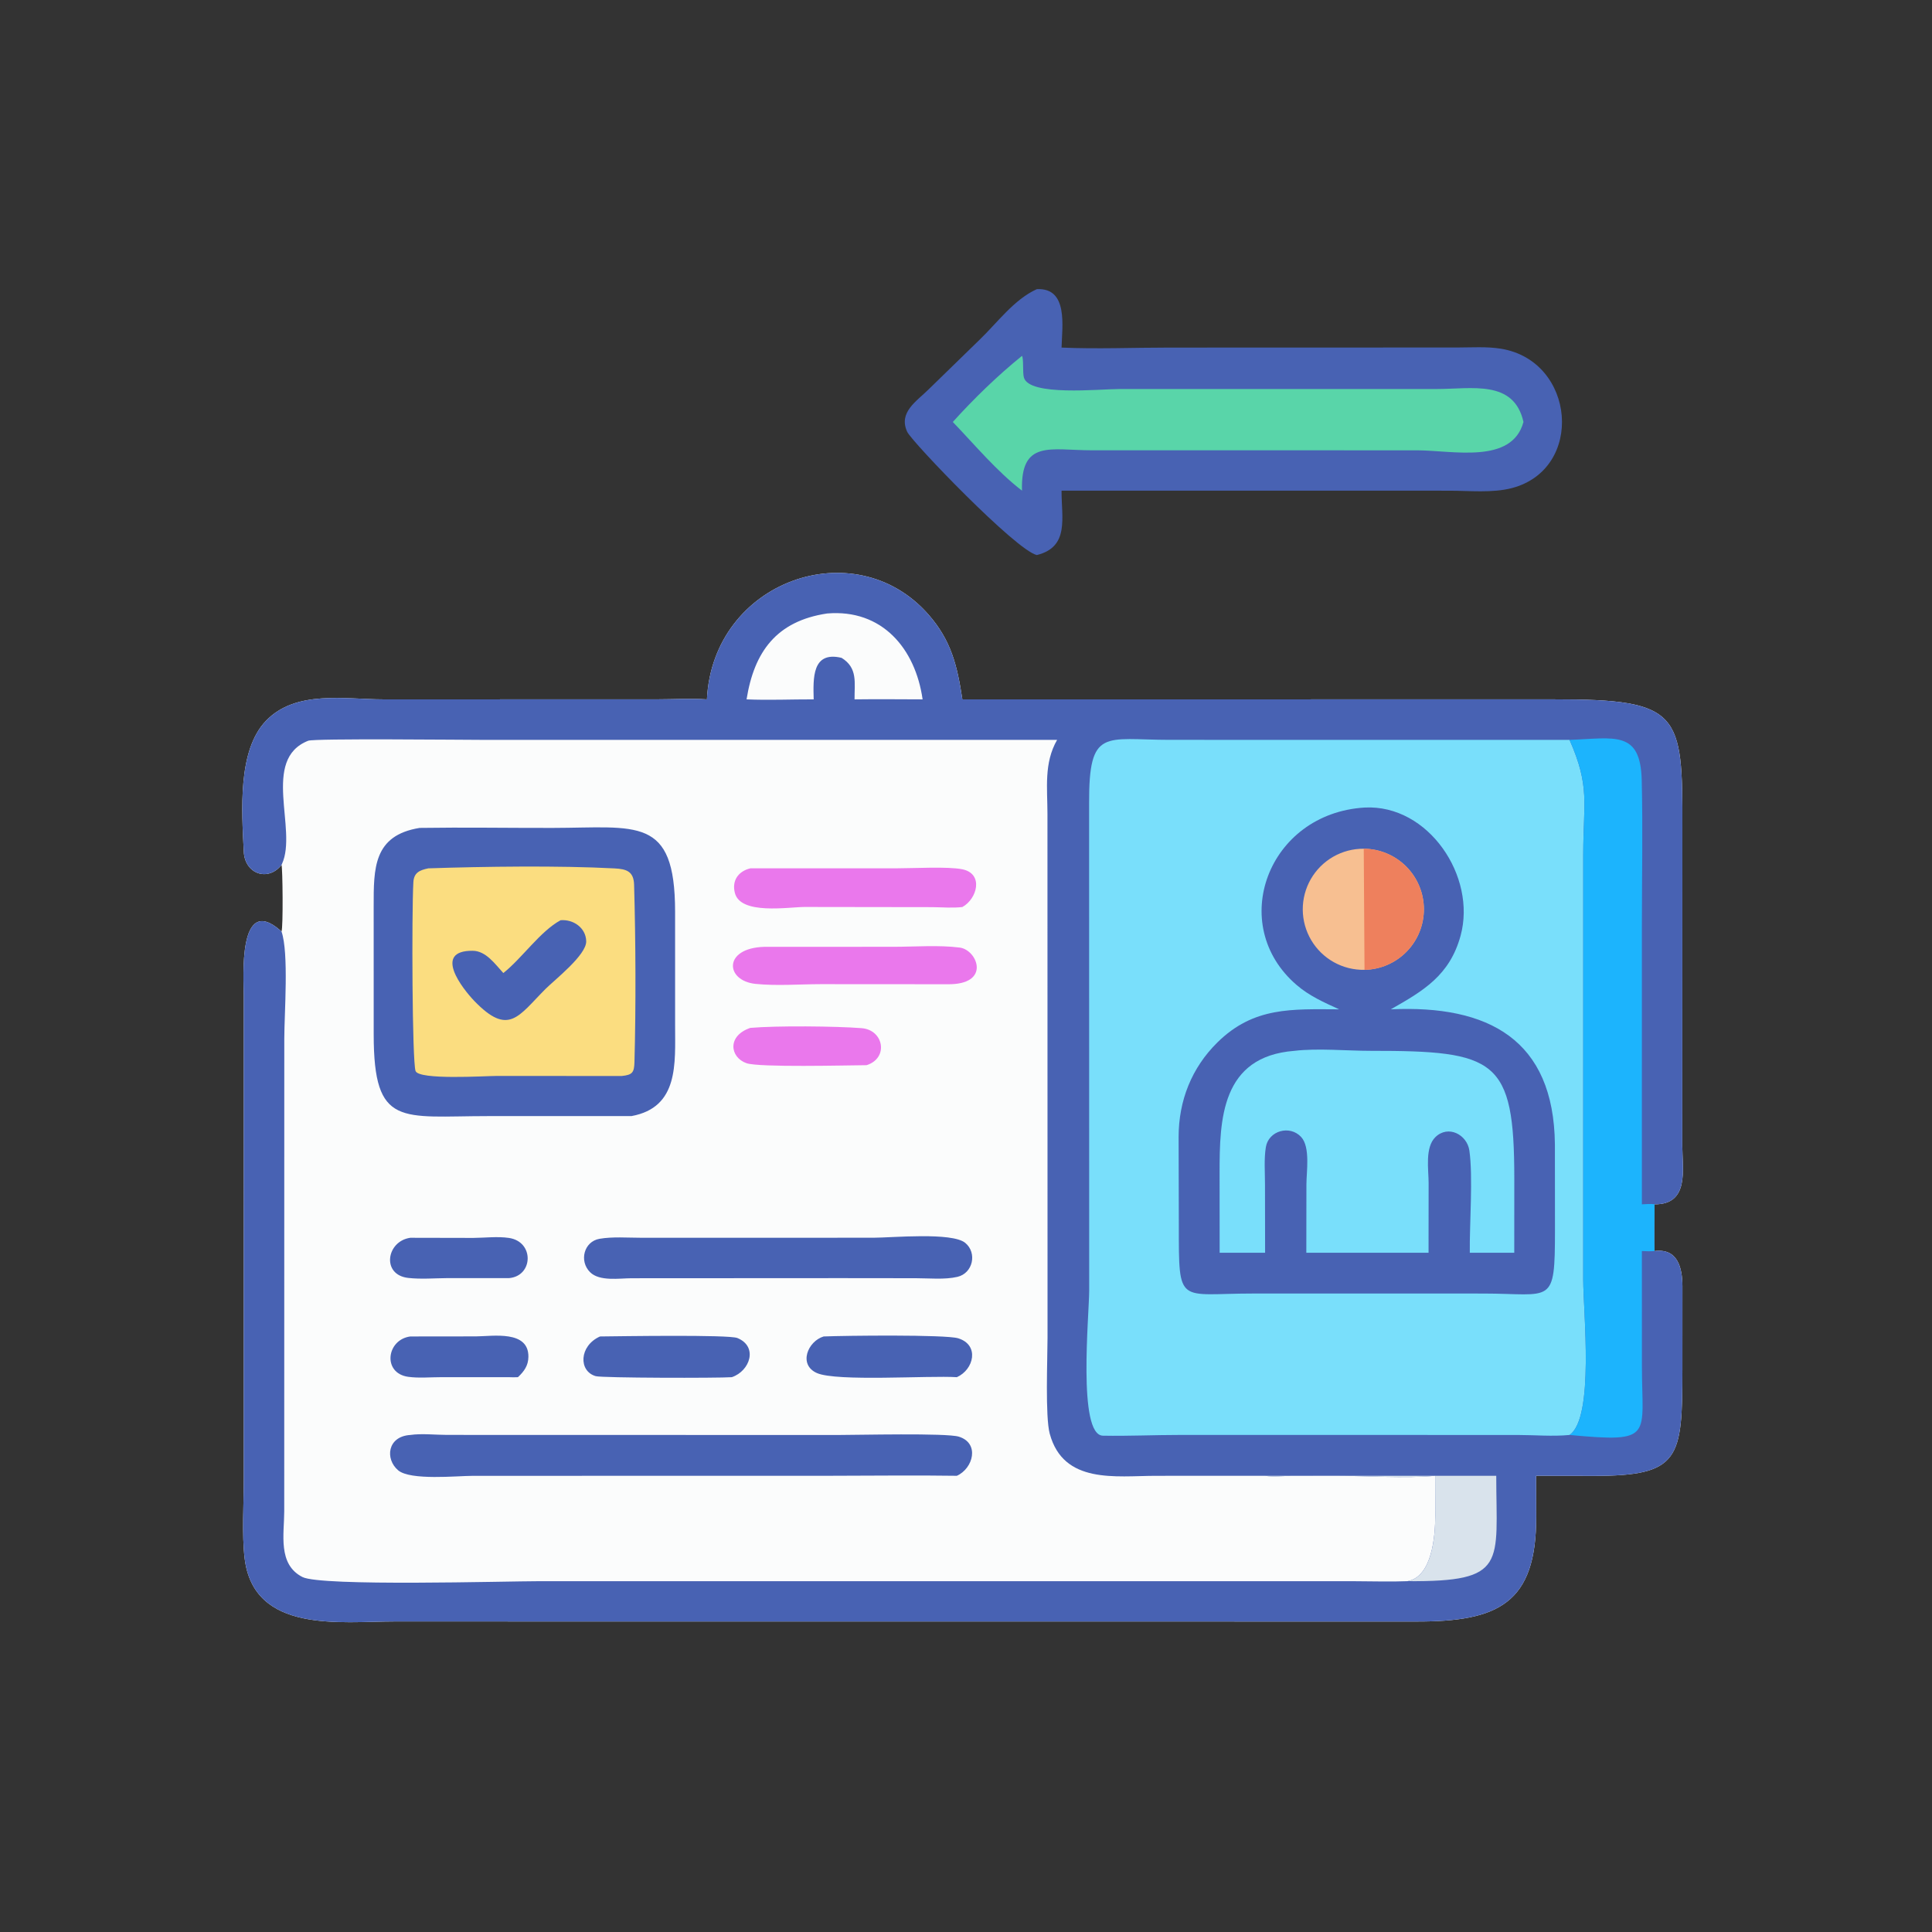
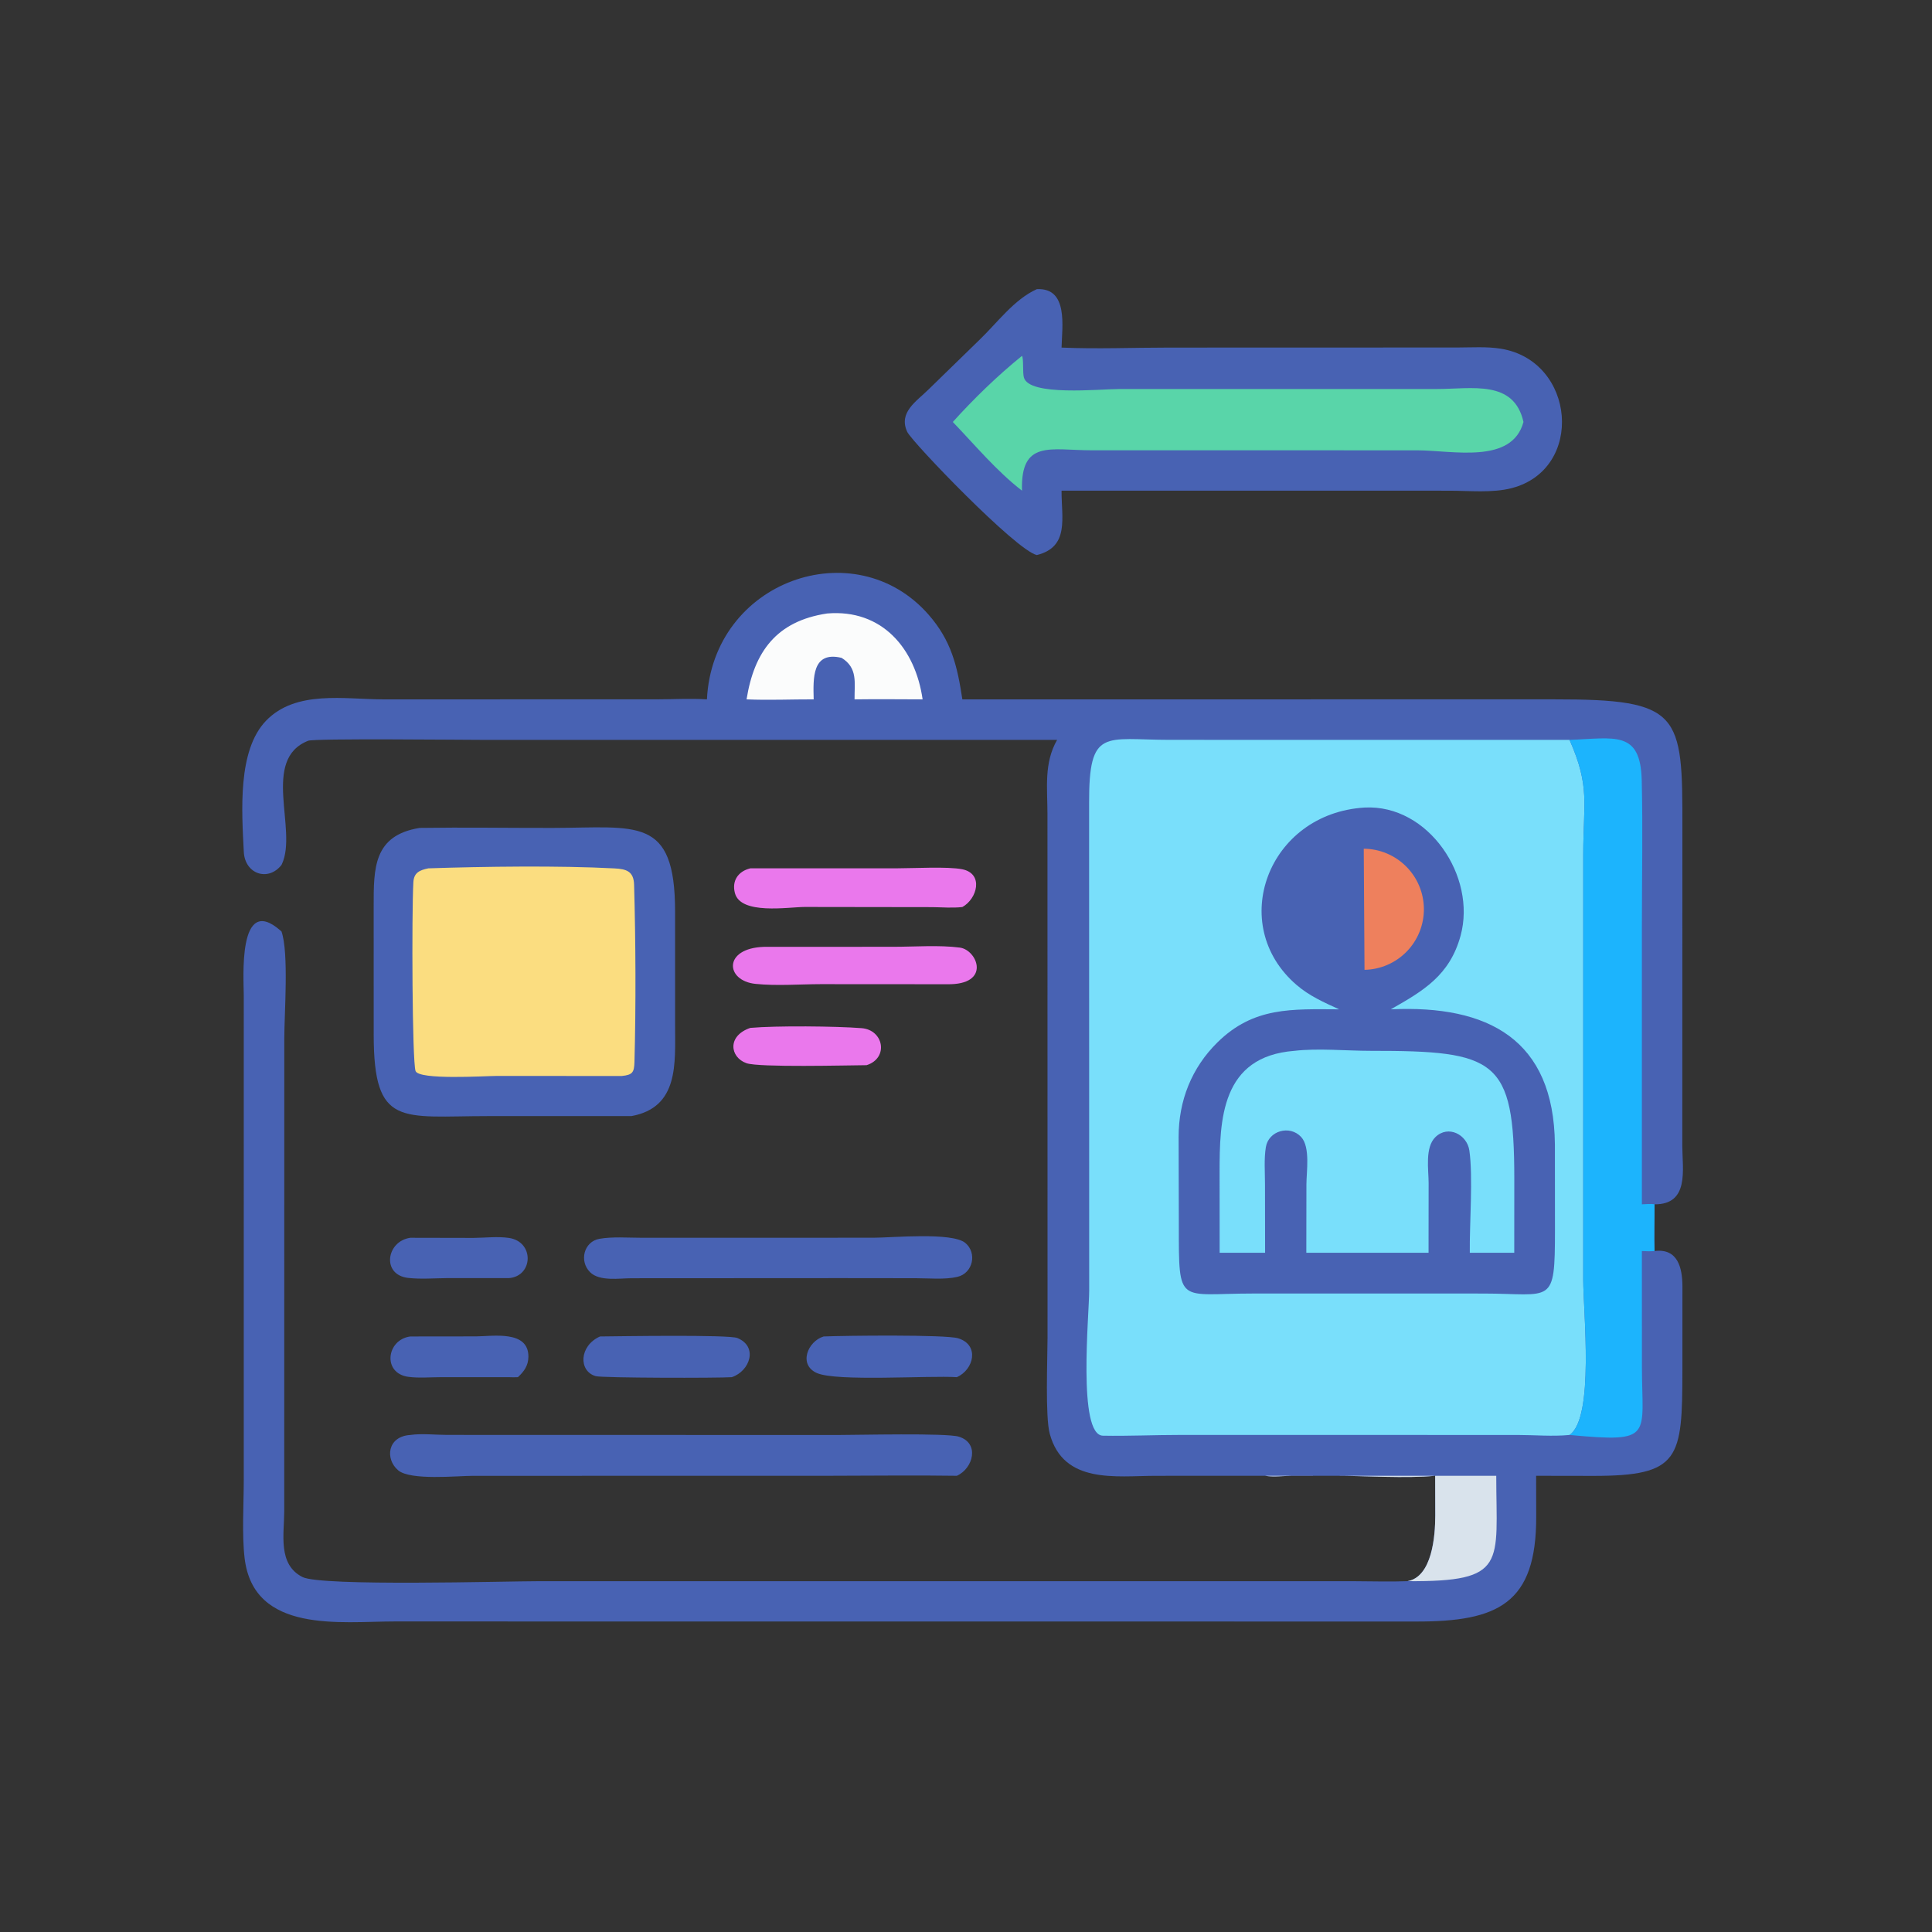
<svg xmlns="http://www.w3.org/2000/svg" width="100" height="100">
  <rect width="100%" height="100%" fill="#333333" stroke="none" />
-   <path fill="#FBFCFC" transform="scale(0.195 0.195)" d="M187.644 185.637C189.199 154.126 226.9 140.896 246.416 163.087C252.537 170.047 254.098 176.77 255.445 185.637L412.542 185.632C446.14 185.585 446.62 189.319 446.566 219.625L446.542 304.189C446.563 310.444 448.458 319.724 439.174 319.672C439.193 323.793 439.031 327.953 439.174 332.067C445.339 331.291 446.55 336.509 446.577 341.39L446.569 363.668C446.535 387.18 445.998 391.779 422.887 391.752L407.741 391.727L407.762 402.547C407.831 425.645 397.645 430.462 375.871 430.41L104.633 430.391C90.554 430.39 67.285 433.71 64.922 413.535C64.194 407.318 64.703 399.165 64.706 392.723L64.707 264.3C64.707 260.004 63.022 236.964 74.462 247.016L74.721 247.246C75.185 246.215 75.031 230.235 74.721 229.584C71.173 234.098 65.01 232.008 64.715 226.129C64.169 215.277 63.022 199.214 70.601 191.325C78.521 183.081 91.488 185.632 101.809 185.639L174.34 185.628C178.72 185.626 183.285 185.35 187.644 185.637Z" />
  <path fill="#4862B3" transform="scale(0.195 0.195)" d="M187.644 185.637C189.199 154.126 226.9 140.896 246.416 163.087C252.537 170.047 254.098 176.77 255.445 185.637L412.542 185.632C446.14 185.585 446.62 189.319 446.566 219.625L446.542 304.189C446.563 310.444 448.458 319.724 439.174 319.672C439.193 323.793 439.031 327.953 439.174 332.067C445.339 331.291 446.55 336.509 446.577 341.39L446.569 363.668C446.535 387.18 445.998 391.779 422.887 391.752L407.741 391.727L407.762 402.547C407.831 425.645 397.645 430.462 375.871 430.41L104.633 430.391C90.554 430.39 67.285 433.71 64.922 413.535C64.194 407.318 64.703 399.165 64.706 392.723L64.707 264.3C64.707 260.004 63.022 236.964 74.462 247.016L74.721 247.246C76.701 252.953 75.469 268.885 75.461 275.706L75.445 401.166C75.438 407.207 73.676 415.225 80.273 418.595C85.258 421.141 134.32 419.702 143.255 419.702L359.877 419.712C364.433 419.718 369.055 419.884 373.605 419.699C380.134 418.528 380.969 407.762 380.968 402.246L380.942 391.727C373.06 392.474 362.386 391.716 354.183 391.72L342.611 391.747C340.392 391.772 337.99 392.078 335.801 391.727L306.761 391.734C296.151 391.756 282.282 394.004 278.637 380.556C277.411 376.036 278.05 360.669 278.053 354.989L278.032 216.048C278.029 209.204 277.051 202.55 280.594 196.39L128.504 196.39C122.657 196.389 83.474 195.963 81.808 196.619C69.243 201.567 79.041 220.196 74.847 229.315L74.721 229.584C71.173 234.098 65.01 232.008 64.715 226.129C64.169 215.277 63.022 199.214 70.601 191.325C78.521 183.081 91.488 185.632 101.809 185.639L174.34 185.628C178.72 185.626 183.285 185.35 187.644 185.637Z" />
  <path fill="#79DFFB" transform="scale(0.195 0.195)" d="M416.611 380.89C412.091 381.327 407.362 380.896 402.809 380.891L313.171 380.883C306.383 380.882 299.526 381.207 292.753 381.081C285.979 380.955 289.109 348.855 289.109 342.558L289.085 213.186C289.019 193.065 293.219 196.375 310.482 196.382L416.611 196.39C422.123 208.852 420.261 213.144 420.249 226.715L420.243 339.587C420.244 348.243 423.271 376.329 416.611 380.89Z" />
  <path fill="#4862B3" transform="scale(0.195 0.195)" d="M362.214 214.351C379.176 213.465 391.99 232.678 387.69 248.371C384.796 258.933 377.814 262.993 369.17 267.91C395.022 266.714 412.447 275.881 412.726 303.782L412.744 326.499C412.732 346.727 412.07 343.362 393.712 343.351L363.625 343.34L332.567 343.348C312.665 343.347 312.904 346.71 312.902 325.358L312.846 301.745C312.859 292.152 316.295 283.435 323.163 276.677C332.814 267.181 342.942 267.871 355.457 267.91C351.405 266.061 347.566 264.372 344.15 261.436C325.587 245.483 336.526 215.911 362.214 214.351Z" />
  <path fill="#79DFFB" transform="scale(0.195 0.195)" d="M343.589 278.928C349.809 278.192 357.493 278.931 363.877 278.928C397.093 278.912 401.945 281.088 401.948 312.766L401.937 332.531L390.137 332.531C390.039 325.083 391.031 312.293 390.019 305.38C389.404 301.176 384.422 298.528 381.02 301.814C378.171 304.565 379.205 310.495 379.207 314.02L379.189 329.313L379.189 332.531L346.744 332.531L346.769 314.379C346.772 311.061 347.853 304.482 345.369 301.796C342.343 298.525 336.71 300.146 336.002 304.491C335.487 307.657 335.774 311.181 335.775 314.39L335.801 332.531L323.739 332.531L323.72 311.417C323.711 297.125 324.129 280.419 343.589 278.928Z" />
-   <path fill="#F7BF91" transform="scale(0.195 0.195)" d="M362.19 257.428Q361.659 257.438 361.129 257.414Q360.599 257.389 360.072 257.33Q359.544 257.27 359.022 257.176Q358.5 257.082 357.985 256.954Q357.47 256.825 356.964 256.663Q356.459 256.501 355.965 256.306Q355.472 256.111 354.992 255.884Q354.512 255.656 354.049 255.398Q353.585 255.14 353.14 254.851Q352.694 254.563 352.268 254.246Q351.843 253.929 351.439 253.584Q351.035 253.24 350.655 252.87Q350.275 252.499 349.92 252.105Q349.565 251.71 349.237 251.293Q348.909 250.876 348.609 250.438Q348.309 250 348.039 249.543Q347.769 249.086 347.529 248.613Q347.289 248.139 347.082 247.651Q346.874 247.162 346.699 246.661Q346.523 246.16 346.382 245.649Q346.24 245.137 346.132 244.617Q346.025 244.098 345.951 243.572Q345.878 243.046 345.84 242.517Q345.802 241.988 345.798 241.457Q345.795 240.926 345.827 240.396Q345.858 239.866 345.925 239.34Q345.991 238.813 346.093 238.292Q346.194 237.771 346.329 237.258Q346.464 236.745 346.633 236.241Q346.802 235.738 347.004 235.247Q347.205 234.756 347.439 234.28Q347.672 233.803 347.937 233.343Q348.202 232.883 348.496 232.441Q348.79 231.999 349.113 231.578Q349.436 231.157 349.785 230.758Q350.135 230.359 350.511 229.983Q350.886 229.608 351.285 229.259Q351.685 228.909 352.106 228.587Q352.528 228.264 352.97 227.97Q353.412 227.676 353.872 227.412Q354.332 227.148 354.809 226.915Q355.286 226.681 355.777 226.48Q356.268 226.279 356.771 226.11Q357.275 225.942 357.788 225.807Q358.301 225.672 358.822 225.571Q359.343 225.47 359.87 225.404Q360.397 225.338 360.926 225.307Q361.456 225.275 361.987 225.279Q362.378 225.282 362.769 225.304Q363.16 225.325 363.549 225.366Q363.938 225.407 364.325 225.466Q364.711 225.526 365.095 225.605Q365.478 225.683 365.857 225.78Q366.236 225.877 366.61 225.992Q366.984 226.107 367.352 226.241Q367.72 226.374 368.081 226.525Q368.442 226.676 368.795 226.845Q369.148 227.013 369.493 227.199Q369.837 227.384 370.172 227.586Q370.508 227.788 370.832 228.006Q371.157 228.224 371.471 228.458Q371.785 228.691 372.087 228.94Q372.39 229.188 372.679 229.451Q372.969 229.714 373.246 229.991Q373.522 230.268 373.785 230.558Q374.048 230.848 374.296 231.15Q374.544 231.452 374.778 231.767Q375.011 232.081 375.229 232.406Q375.447 232.731 375.649 233.066Q375.85 233.401 376.036 233.746Q376.221 234.091 376.389 234.444Q376.557 234.797 376.708 235.158Q376.859 235.519 376.992 235.887Q377.125 236.255 377.24 236.629Q377.355 237.003 377.452 237.382Q377.548 237.762 377.627 238.145Q377.705 238.528 377.764 238.915Q377.823 239.302 377.864 239.691Q377.904 240.08 377.926 240.471Q377.948 240.862 377.95 241.253Q377.953 241.644 377.936 242.035Q377.919 242.426 377.884 242.816Q377.848 243.206 377.794 243.593Q377.739 243.981 377.666 244.365Q377.593 244.749 377.501 245.13Q377.409 245.51 377.299 245.885Q377.188 246.261 377.06 246.631Q376.932 247 376.785 247.363Q376.639 247.726 376.475 248.081Q376.312 248.437 376.131 248.784Q375.95 249.131 375.752 249.469Q375.555 249.807 375.341 250.134Q375.128 250.462 374.898 250.779Q374.669 251.096 374.424 251.402Q374.18 251.707 373.921 252Q373.661 252.294 373.388 252.574Q373.115 252.854 372.829 253.121Q372.543 253.387 372.244 253.64Q371.945 253.892 371.634 254.13Q371.323 254.367 371 254.589Q370.678 254.812 370.346 255.018Q370.013 255.224 369.671 255.414Q369.329 255.604 368.978 255.776Q368.627 255.949 368.268 256.105Q367.909 256.261 367.543 256.399Q367.176 256.537 366.804 256.657Q366.432 256.777 366.054 256.878Q365.676 256.98 365.293 257.063Q364.911 257.146 364.525 257.211Q364.139 257.276 363.751 257.321Q363.362 257.367 362.972 257.394Q362.581 257.42 362.19 257.428Z" />
  <path fill="#EE805D" transform="scale(0.195 0.195)" d="M361.987 225.279Q362.378 225.282 362.769 225.304Q363.16 225.325 363.549 225.366Q363.938 225.407 364.325 225.466Q364.711 225.526 365.095 225.605Q365.478 225.683 365.857 225.78Q366.236 225.877 366.61 225.992Q366.984 226.107 367.352 226.241Q367.72 226.374 368.081 226.525Q368.442 226.676 368.795 226.845Q369.148 227.013 369.493 227.199Q369.837 227.384 370.172 227.586Q370.508 227.788 370.832 228.006Q371.157 228.224 371.471 228.458Q371.785 228.691 372.087 228.94Q372.39 229.188 372.679 229.451Q372.969 229.714 373.246 229.991Q373.522 230.268 373.785 230.558Q374.048 230.848 374.296 231.15Q374.544 231.452 374.778 231.767Q375.011 232.081 375.229 232.406Q375.447 232.731 375.649 233.066Q375.85 233.401 376.036 233.746Q376.221 234.091 376.389 234.444Q376.557 234.797 376.708 235.158Q376.859 235.519 376.992 235.887Q377.125 236.255 377.24 236.629Q377.355 237.003 377.452 237.382Q377.548 237.762 377.627 238.145Q377.705 238.528 377.764 238.915Q377.823 239.302 377.864 239.691Q377.904 240.08 377.926 240.471Q377.948 240.862 377.95 241.253Q377.953 241.644 377.936 242.035Q377.919 242.426 377.884 242.816Q377.848 243.206 377.794 243.593Q377.739 243.981 377.666 244.365Q377.593 244.749 377.501 245.13Q377.409 245.51 377.299 245.885Q377.188 246.261 377.06 246.631Q376.932 247 376.785 247.363Q376.639 247.726 376.475 248.081Q376.312 248.437 376.131 248.784Q375.95 249.131 375.752 249.469Q375.555 249.807 375.341 250.134Q375.128 250.462 374.898 250.779Q374.669 251.096 374.424 251.402Q374.18 251.707 373.921 252Q373.661 252.294 373.388 252.574Q373.115 252.854 372.829 253.121Q372.543 253.387 372.244 253.64Q371.945 253.892 371.634 254.13Q371.323 254.367 371 254.589Q370.678 254.812 370.346 255.018Q370.013 255.224 369.671 255.414Q369.329 255.604 368.978 255.776Q368.627 255.949 368.268 256.105Q367.909 256.261 367.543 256.399Q367.176 256.537 366.804 256.657Q366.432 256.777 366.054 256.878Q365.676 256.98 365.293 257.063Q364.911 257.146 364.525 257.211Q364.139 257.276 363.751 257.321Q363.362 257.367 362.972 257.394Q362.581 257.42 362.19 257.428L361.987 225.279Z" />
  <path fill="#1CB4FD" transform="scale(0.195 0.195)" d="M416.611 196.39C428.573 195.966 435.447 193.733 435.772 207.106C436.083 219.898 435.814 232.764 435.814 245.563L435.811 319.672C436.879 319.642 438.131 319.472 439.174 319.672C439.193 323.793 439.031 327.953 439.174 332.067C438.03 332.169 436.953 332.135 435.811 332.067L435.823 362.553C435.818 381.333 439.208 382.992 416.611 380.89C423.271 376.329 420.244 348.243 420.243 339.587L420.249 226.715C420.261 213.144 422.123 208.852 416.611 196.39Z" />
  <path fill="#D9E3EC" transform="scale(0.195 0.195)" d="M335.801 391.727L397.157 391.727C397.172 415.094 400.251 419.88 373.605 419.699C380.134 418.528 380.969 407.762 380.968 402.246L380.942 391.727C373.06 392.474 362.386 391.716 354.183 391.72L342.611 391.747C340.392 391.772 337.99 392.078 335.801 391.727Z" />
  <path fill="#FBFCFC" transform="scale(0.195 0.195)" d="M219.554 162.838C234.121 161.613 242.971 172.133 244.893 185.637C238.873 185.622 232.847 185.555 226.828 185.637C226.789 181.196 227.729 177.29 223.381 174.615C215.496 172.735 215.843 180.076 215.979 185.637C210.058 185.618 204.076 185.896 198.164 185.637C200.18 172.983 206.112 164.85 219.554 162.838Z" />
  <path fill="#4862B3" transform="scale(0.195 0.195)" d="M111.392 219.757C123.132 219.578 134.894 219.78 146.637 219.759C169.112 219.721 179.156 216.489 179.193 241.912L179.197 272.316C179.186 282.229 180.249 293.951 167.6 296.252L129.582 296.251C106.477 296.253 99.216 299.388 99.192 274.665L99.186 240.62C99.177 230.463 99.101 221.739 111.392 219.757Z" />
  <path fill="#FBDD80" transform="scale(0.195 0.195)" d="M113.701 230.488C128.535 229.997 148.333 229.724 163.129 230.506C166.275 230.672 168.208 231.263 168.311 234.854C168.732 249.642 168.813 267.102 168.407 281.918C168.332 284.674 167.861 285.317 165.063 285.602L131.589 285.598C128.733 285.602 111.16 286.727 110.301 284.273C109.399 281.695 109.261 242.561 109.721 234.178C109.861 231.625 111.38 230.964 113.701 230.488Z" />
-   <path fill="#4862B3" transform="scale(0.195 0.195)" d="M148.801 244.26C152.156 243.971 155.532 246.254 155.6 249.85C155.67 253.508 147.231 260.065 144.792 262.51C137.549 269.77 135.025 275.131 125.899 265.689C122.727 262.373 114.814 252.281 125.478 252.368C129.006 252.397 131.43 255.928 133.603 258.281C138.638 254.275 143.356 247.218 148.801 244.26Z" />
  <path fill="#4862B3" transform="scale(0.195 0.195)" d="M108.905 380.89C111.946 380.45 115.56 380.87 118.673 380.874L222.386 380.898C227.596 380.898 251.179 380.326 254.498 381.34C260.11 383.056 258.34 389.77 253.982 391.727C242.779 391.556 231.545 391.722 220.339 391.723L125.522 391.738C121.356 391.74 108.926 393.032 105.675 390.264C102.176 387.285 102.792 381.272 108.905 380.89Z" />
  <path fill="#4862B3" transform="scale(0.195 0.195)" d="M190.196 328.551L231.881 328.537C236.701 328.534 252.683 327 256.209 329.904C259.421 332.549 258.273 337.962 254.122 338.925C250.739 339.71 246.573 339.283 243.108 339.282L223.381 339.26L167.613 339.29C164.415 339.297 159.152 340.177 156.638 337.693C153.657 334.748 154.987 329.537 159.142 328.819C162.602 328.222 166.544 328.545 170.062 328.544L190.196 328.551Z" />
  <path fill="#EA78EC" transform="scale(0.195 0.195)" d="M199.161 230.488L238.025 230.481C242.485 230.482 251.564 229.965 255.409 230.733C261.174 231.885 259.404 238.58 255.445 240.756C252.869 241.067 250.034 240.812 247.433 240.788L213.539 240.74C209.165 240.772 196.615 242.873 195.073 237.058C194.195 233.75 195.98 231.25 199.161 230.488Z" />
  <path fill="#EA78EC" transform="scale(0.195 0.195)" d="M202.852 251.325L237.23 251.313C242.765 251.309 249.323 250.811 254.763 251.523C259.461 252.138 263.201 261.473 251.384 261.25L217.865 261.228C212.215 261.242 206.151 261.729 200.552 261.158C192.484 260.335 191.876 251.643 202.852 251.325Z" />
  <path fill="#4862B3" transform="scale(0.195 0.195)" d="M159.261 354.744C164.485 354.688 193.434 354.222 195.72 355.156C201.285 357.43 199.083 363.923 194.247 365.552C190.714 365.813 159.871 365.774 158.131 365.28C153.529 363.974 153.682 357.243 159.261 354.744Z" />
  <path fill="#4862B3" transform="scale(0.195 0.195)" d="M218.623 354.744C224.159 354.514 251.008 354.207 254.33 355.229C260.056 356.991 258.519 363.533 253.982 365.552C246.524 365.072 222.078 366.779 216.826 364.451C211.855 362.248 214.388 356.02 218.623 354.744Z" />
  <path fill="#4862B3" transform="scale(0.195 0.195)" d="M108.905 354.744L126.341 354.724C130.836 354.694 140.333 353.015 140.256 360.148C140.231 362.483 139.11 364.026 137.474 365.552C136.667 365.607 135.869 365.577 135.063 365.552L117.061 365.551C114.241 365.552 111.148 365.838 108.372 365.458C101.464 364.514 102.559 355.59 108.905 354.744Z" />
  <path fill="#4862B3" transform="scale(0.195 0.195)" d="M108.905 328.551L125.623 328.586C128.69 328.565 132.07 328.142 135.103 328.593C141.882 329.599 141.561 338.763 135.063 339.26L118.719 339.255C115.325 339.282 111.733 339.585 108.362 339.207C101.189 338.402 102.545 329.446 108.905 328.551Z" />
  <path fill="#EA78EC" transform="scale(0.195 0.195)" d="M199.161 272.838C206.113 272.228 221.873 272.375 228.705 272.911C234.582 273.372 235.953 280.852 230.026 282.736C224.756 282.773 201.451 283.376 198.135 282.207C193.747 280.659 192.94 274.953 199.161 272.838Z" />
  <path fill="#4862B3" transform="scale(0.195 0.195)" d="M275.211 76.754C283.63 76.316 281.905 86.732 281.776 92.26C291.184 92.672 300.803 92.262 310.233 92.263L386.839 92.24C390.621 92.234 394.648 91.955 398.383 92.558C418.239 95.765 420.652 124.524 401.268 129.565C396.148 130.897 390.023 130.251 384.738 130.251L363.625 130.239L281.776 130.239C281.72 137.398 283.957 145.168 275.211 147.329C269.686 146.096 242.053 117.308 240.807 114.626C238.402 109.453 243.308 106.505 246.483 103.356L259.985 90.209C264.682 85.71 269.183 79.459 275.211 76.754Z" />
  <path fill="#59D5A9" transform="scale(0.195 0.195)" d="M271.276 94.46C271.749 95.234 271.407 98.802 271.77 100.171C273.115 105.246 291.805 103.261 297.17 103.26L381.277 103.26C390.724 103.263 401.847 100.709 404.383 112.005C401.316 123.298 385.66 119.554 376.125 119.53L289.773 119.523C278.873 119.524 270.873 116.605 271.276 130.239C264.53 125.05 258.801 118.133 252.907 112.005C258.498 105.824 264.791 99.694 271.276 94.46Z" />
</svg>